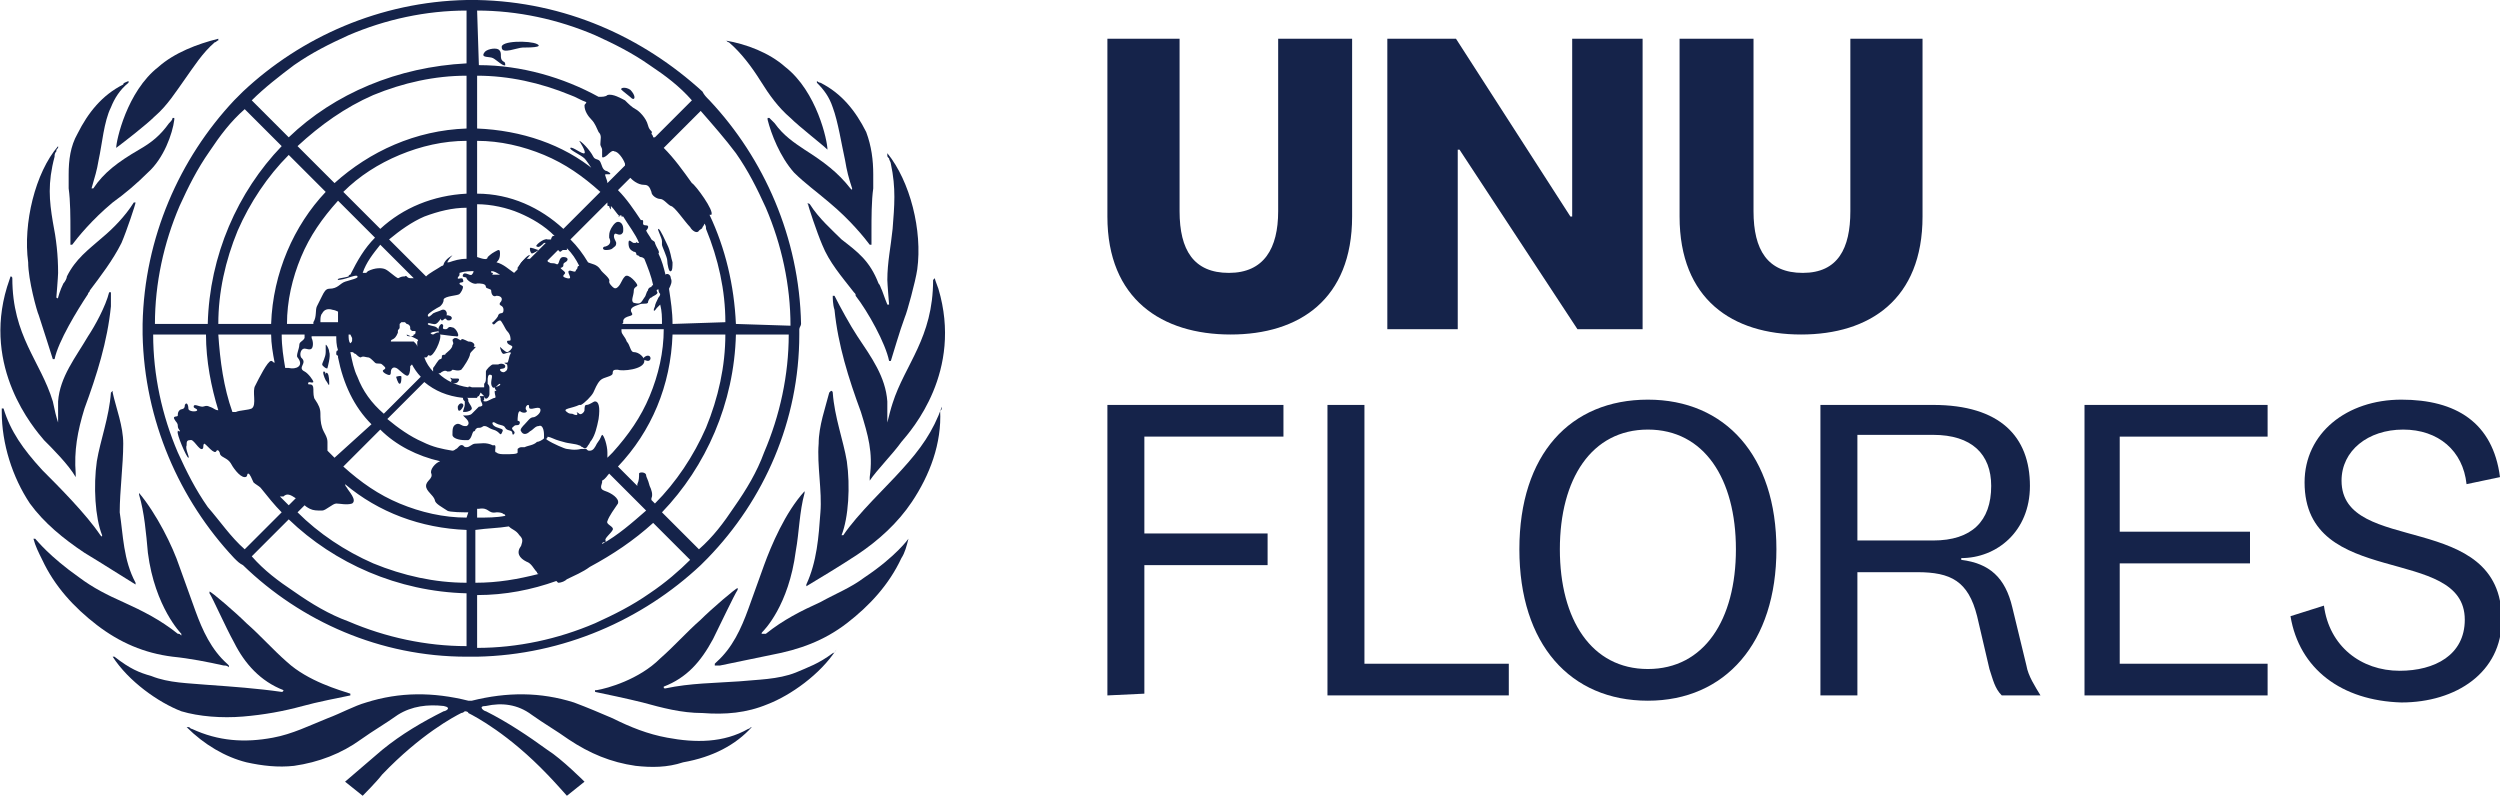
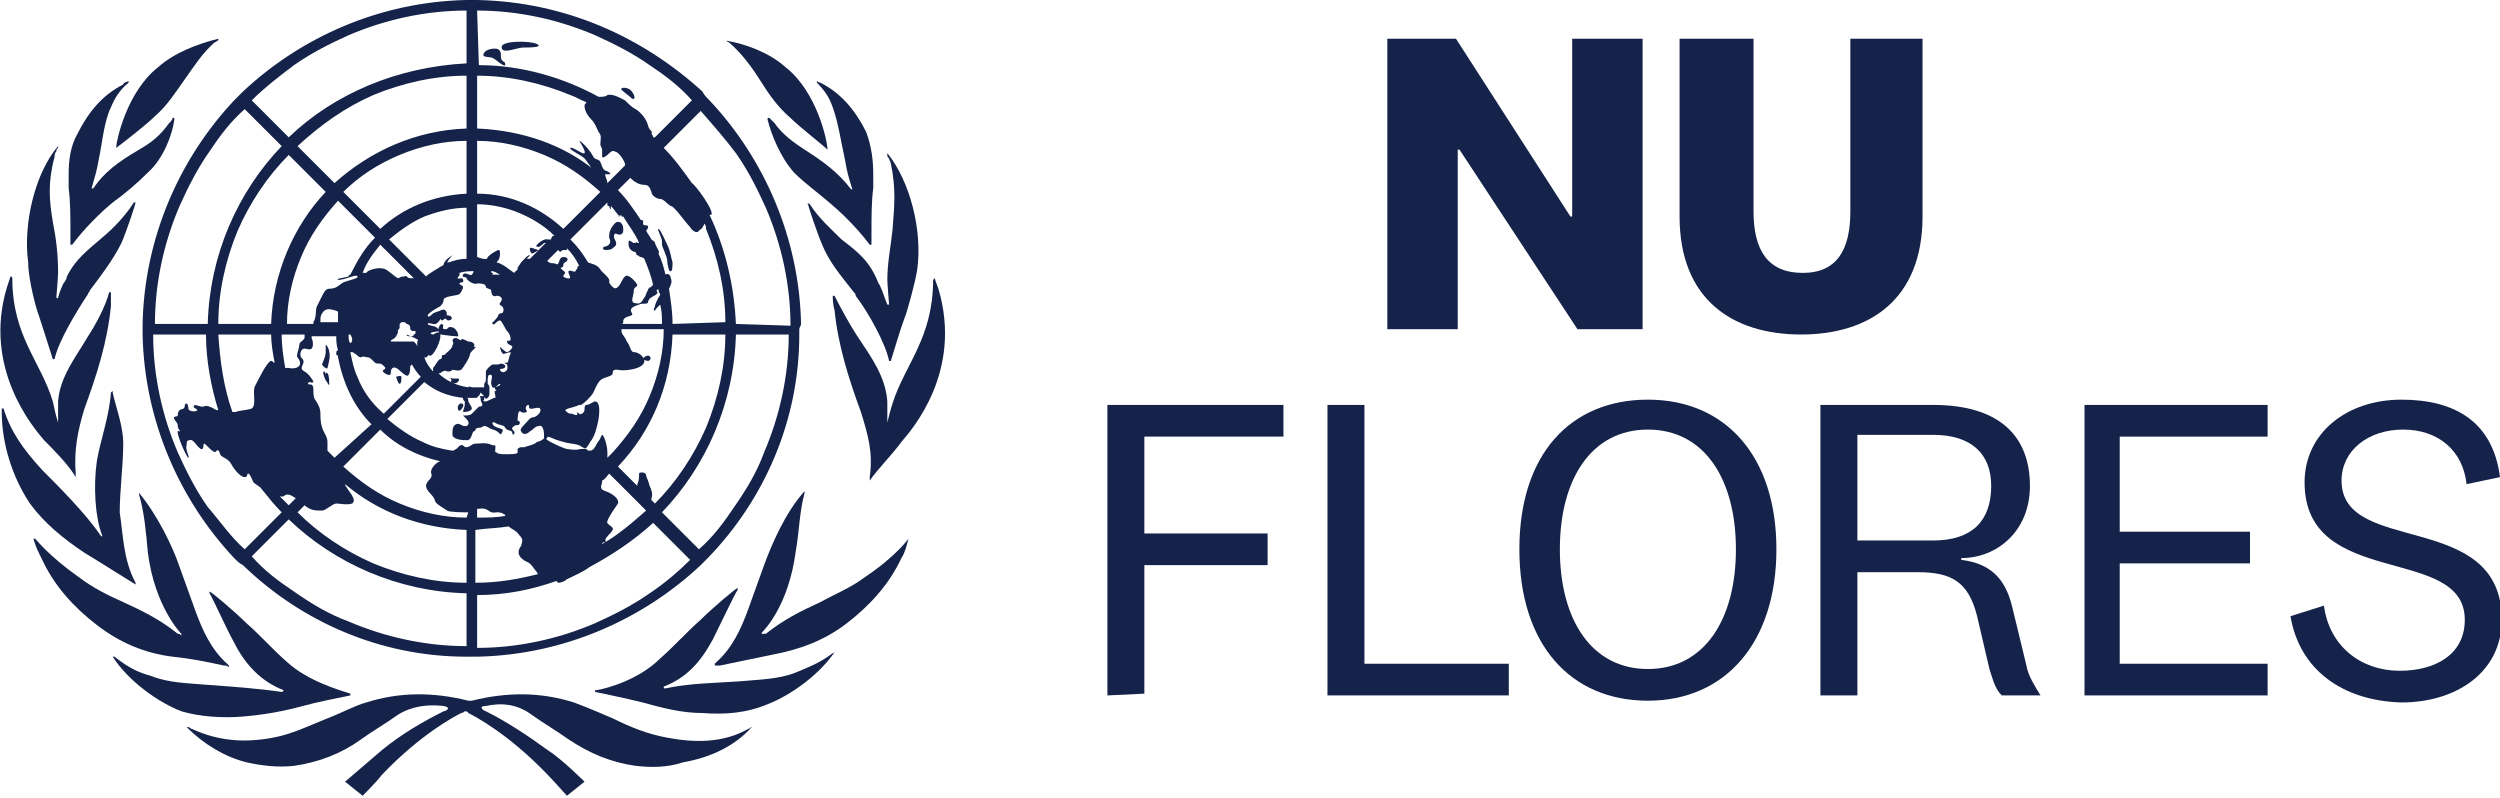
<svg xmlns="http://www.w3.org/2000/svg" version="1.1" id="a" x="0px" y="0px" viewBox="0 0 142 45.3" style="enable-background:new 0 0 142 45.3;" xml:space="preserve">
  <style type="text/css">
	.st0{fill:#15234A;}
</style>
  <g>
    <path class="st0" d="M13.8,40.7c1.2-0.1,2.3-0.3,3.4-0.6c0.7-0.2,2.2-0.5,2.7-0.6h0v0c0,0,0,0,0-0.1c0,0,0,0,0,0   c-0.6-0.2-2.4-0.7-3.6-1.8c-0.8-0.7-1.5-1.5-2.3-2.2c-0.6-0.6-2-1.8-2.1-1.8c0,0,0,0.1,0,0.1c0.2,0.3,0.9,1.9,1.4,2.8   c0.6,1.2,1.5,2.2,2.8,2.7c0,0,0,0,0,0c0,0,0,0.1-0.1,0.1h0c-1.4-0.2-2.8-0.3-4.2-0.4c-1.1-0.1-2.2-0.1-3.2-0.5   c-0.7-0.2-1.2-0.4-2.1-1.1c0,0,0,0-0.1,0l0,0c0.9,1.4,2.6,2.6,3.9,3.1C11.3,40.7,12.6,40.8,13.8,40.7L13.8,40.7z" />
    <path class="st0" d="M12.7,37.8c0.1,0,0.2,0,0.3,0.1l0,0l0-0.1c0,0-0.1-0.1-0.1-0.1c-0.9-0.8-1.4-1.9-1.8-3   c-0.3-0.8-0.6-1.7-0.9-2.5c-0.4-1.2-1.3-3-2.3-4.2h0c0,0,0,0,0,0.1c0.3,1,0.4,2.2,0.5,3.3c0.4,3.1,1.9,4.6,1.9,4.6c0,0,0,0.1,0,0.1   c-0.1-0.1-0.1-0.1-0.2-0.1c-1-0.8-2-1.3-3.1-1.8c-0.9-0.4-1.7-0.8-2.5-1.4c-1.7-1.2-2.4-2.1-2.5-2.2c0,0-0.1,0-0.1,0   c0.1,0.4,0.3,0.8,0.5,1.2c0.7,1.5,1.8,2.7,3.1,3.7s2.7,1.6,4.3,1.8C10.8,37.4,11.8,37.6,12.7,37.8L12.7,37.8z" />
    <path class="st0" d="M4.8,31.4c1,0.6,2.4,1.5,2.9,1.8l0,0c0,0,0-0.1,0-0.1v0c-0.7-1.3-0.7-2.7-0.9-4C6.8,27.9,7,26.4,7,25.2   c0-1-0.4-2-0.6-2.9c0-0.1,0-0.1,0-0.1c0,0,0,0-0.1,0.1c0,0,0,0,0,0c-0.1,1.4-0.6,2.7-0.8,3.9c-0.2,1.4-0.1,3.2,0.3,4.2   c0,0.1,0,0.1-0.1,0c-0.8-1.2-2.4-2.8-3.3-3.7c-1.1-1.2-1.8-2.2-2.2-3.5c0,0-0.1,0-0.1,0c0,0,0,0.1,0,0.2c0,1.8,0.6,3.7,1.6,5.2   C2.5,29.7,3.6,30.6,4.8,31.4L4.8,31.4z" />
    <path class="st0" d="M4.3,27.1L4.3,27.1c0,0,0,0,0-0.2c-0.1-1.3,0.1-2.4,0.5-3.7c0.7-1.9,1.3-3.8,1.5-5.8c0-0.3,0-0.7,0-0.8   c0,0-0.1,0-0.1,0C6,17.4,5.4,18.5,5,19.1c-0.7,1.2-1.6,2.3-1.7,3.7c0,0.3,0,0.8,0,1.2c0,0,0,0,0,0c0,0,0,0,0,0   c-0.1-0.3-0.2-0.7-0.3-1.2c-0.7-2.3-2.3-3.7-2.3-7c0,0,0-0.1-0.1-0.1c0,0-0.1,0.3-0.2,0.6c-1.4,4.6,1.5,8,2.1,8.7   C3,25.5,3.9,26.4,4.3,27.1L4.3,27.1z" />
    <path class="st0" d="M2.2,17.9c0.3,0.9,0.7,2.2,0.8,2.5c0,0,0.1,0,0.1,0c0.2-1,1.3-2.8,1.9-3.7c0-0.1,0.1-0.1,0.1-0.2   c0.6-0.8,1.3-1.7,1.8-2.7c0.3-0.7,0.8-2.2,0.8-2.3c0,0-0.1,0-0.1,0c-0.5,0.8-1.2,1.5-1.8,2c-0.8,0.7-1.5,1.2-2,2.2   c0,0.1-0.1,0.3-0.2,0.4c-0.2,0.4-0.3,0.8-0.3,0.8c0,0,0,0.1-0.1,0c0,0,0.1-1.2,0.1-1.4c0-1-0.1-1.9-0.3-2.9   c-0.2-1.2-0.3-2.2,0.1-3.7c0-0.1,0-0.2,0.1-0.3c0-0.1,0-0.1,0.1-0.2c0,0,0-0.1,0-0.1c-1.3,1.5-2,4.4-1.7,6.6   C1.6,15.9,2.1,17.7,2.2,17.9z" />
    <path class="st0" d="M4,13.1c0,0.3,0,0.8,0,0.8c0,0,0,0,0.1,0c0.3-0.4,1.1-1.4,2.3-2.4c0.7-0.5,1.4-1.1,2-1.7   c0.9-0.8,1.4-2.2,1.5-3c0-0.1,0-0.1,0-0.1c0,0-0.1,0-0.1,0C9.8,6.8,9.7,6.9,9.6,7c-0.5,0.7-1,1.1-1.7,1.5c-1.2,0.7-2,1.3-2.6,2.2   l0,0c0,0-0.1,0-0.1,0c0.2-0.7,0.3-1,0.4-1.6c0.2-0.9,0.3-2.2,0.7-3c0.2-0.5,0.5-1,1-1.4c0,0,0,0,0,0c0,0,0-0.1,0-0.1   C7.1,4.7,7,4.7,7,4.8c-1.2,0.6-2,1.6-2.6,2.8C4,8.3,3.9,9.1,3.9,9.9c0,0.3,0,0.5,0,0.8C4,11.4,4,12.4,4,13.1L4,13.1z" />
    <path class="st0" d="M6.6,8.4C6.6,8.4,6.6,8.4,6.6,8.4C6.6,8.4,6.6,8.4,6.6,8.4c0.4-0.3,1.7-1.3,2.2-1.8c0.7-0.6,1.2-1.4,1.7-2.1   C11,3.8,11.5,3,12.2,2.4c0.1,0,0.1-0.1,0.2-0.1c0,0,0-0.1,0-0.1C11.2,2.5,9.9,3,9,3.8C7.2,5.2,6.6,8,6.6,8.4L6.6,8.4L6.6,8.4z" />
    <path class="st0" d="M47.3,37.1c-0.8,0.6-1.4,0.8-2.1,1.1c-1,0.4-2.2,0.4-3.2,0.5c-1.4,0.1-2.8,0.1-4.2,0.4h0c-0.1,0-0.1,0-0.1-0.1   c0,0,0,0,0,0c1.3-0.5,2.1-1.4,2.8-2.7c0.4-0.8,1.2-2.5,1.4-2.8c0,0,0-0.1,0-0.1c-0.1,0-1.5,1.2-2.1,1.8c-0.8,0.7-1.5,1.5-2.3,2.2   c-1.2,1.2-3,1.7-3.6,1.8c0,0,0,0-0.1,0c0,0,0,0.1,0,0.1l0,0h0c0.5,0.1,1.9,0.4,2.7,0.6c1.1,0.3,2.2,0.6,3.4,0.6   c1.3,0.1,2.5,0,3.7-0.5c1.3-0.5,3-1.7,3.9-3.1l0,0C47.4,37.1,47.3,37.1,47.3,37.1L47.3,37.1z" />
    <path class="st0" d="M51.6,30.6c0,0-0.7,1-2.5,2.2c-0.8,0.6-1.6,0.9-2.5,1.4c-1.1,0.5-2.1,1-3.1,1.8C43.4,36,43.4,36,43.3,36   c0,0-0.1,0,0-0.1c0.1-0.1,1.5-1.5,1.9-4.6c0.2-1.1,0.2-2.2,0.5-3.3c0,0,0-0.1,0-0.1h0c-1.1,1.2-1.9,3.1-2.3,4.2   c-0.3,0.8-0.6,1.7-0.9,2.5c-0.4,1.1-0.9,2.2-1.8,3c0,0-0.1,0.1-0.1,0.1s0,0,0,0.1l0,0c0.1,0,0.2,0,0.3,0c1-0.2,1.9-0.4,2.9-0.6   c1.6-0.3,3-0.8,4.3-1.8c1.3-1,2.4-2.2,3.1-3.7C51.4,31.4,51.5,31,51.6,30.6C51.6,30.6,51.6,30.6,51.6,30.6L51.6,30.6z" />
-     <path class="st0" d="M53.5,23.1C53.5,23.1,53.5,23.1,53.5,23.1c-0.5,1.4-1.2,2.4-2.3,3.6c-0.8,0.9-2.5,2.5-3.3,3.7c0,0-0.1,0-0.1,0   c0.4-1,0.5-2.8,0.3-4.2c-0.2-1.2-0.7-2.5-0.8-3.9c0,0,0,0,0,0c0,0,0-0.1-0.1-0.1c0,0,0,0-0.1,0.1c-0.2,0.8-0.6,1.9-0.6,2.9   c-0.1,1.2,0.2,2.7,0.1,3.9c-0.1,1.4-0.2,2.8-0.8,4.1v0l0,0.1l0,0c0.5-0.3,2-1.2,2.9-1.8c1.2-0.8,2.3-1.8,3.1-3   c1-1.5,1.7-3.3,1.6-5.2C53.5,23.3,53.5,23.2,53.5,23.1L53.5,23.1z" />
    <path class="st0" d="M50.4,24C50.4,24,50.3,24,50.4,24C50.3,24,50.3,24,50.4,24c0-0.4,0-0.8,0-1.2c-0.1-1.4-0.9-2.5-1.7-3.7   c-0.4-0.6-1-1.7-1.3-2.3c0,0-0.1,0-0.1,0c0,0.1,0,0.5,0.1,0.8c0.2,2,0.8,3.9,1.5,5.8c0.4,1.3,0.7,2.3,0.5,3.7c0,0.1,0,0.1,0,0.2   l0,0c0.4-0.6,1.3-1.5,1.8-2.2c0.6-0.7,3.5-4,2.1-8.7c-0.1-0.3-0.2-0.5-0.2-0.6c0,0-0.1,0.1-0.1,0.1c0,3.3-1.6,4.8-2.3,7   C50.6,23.2,50.5,23.6,50.4,24L50.4,24z" />
    <path class="st0" d="M47.8,13.6c-0.5-0.5-1.3-1.2-1.8-2c-0.1-0.1-0.2,0-0.1,0c0,0.1,0.5,1.6,0.8,2.3c0.4,1,1.1,1.8,1.8,2.7   c0.1,0.1,0.1,0.1,0.1,0.2c0.7,0.9,1.7,2.7,1.9,3.7c0,0,0.1,0,0.1,0c0.1-0.3,0.5-1.7,0.8-2.5c0.1-0.2,0.6-2,0.7-2.7   c0.3-2.2-0.4-5-1.7-6.6c0,0,0,0.1,0,0.1c0,0.1,0,0.1,0.1,0.2c0,0.1,0.1,0.2,0.1,0.3c0.3,1.4,0.2,2.4,0.1,3.7   c-0.1,1-0.3,1.9-0.3,2.9c0,0.2,0.1,1.4,0.1,1.4c0,0-0.1,0-0.1,0c0,0-0.2-0.5-0.3-0.8c-0.1-0.2-0.1-0.3-0.2-0.4   C49.4,14.8,48.7,14.3,47.8,13.6z" />
    <path class="st0" d="M46.4,4.7c0.4,0.4,0.7,0.8,0.9,1.4c0.3,0.8,0.5,2.1,0.7,3c0.1,0.6,0.2,1,0.4,1.6c0,0.1,0,0.1-0.1,0l0,0   c-0.7-0.9-1.5-1.5-2.6-2.2C45.1,8.1,44.5,7.7,44,7c-0.1-0.1-0.2-0.2-0.3-0.3c0,0-0.1,0-0.1,0c0,0,0,0.1,0,0.1   c0.2,0.8,0.7,2.1,1.5,3c0.6,0.6,1.3,1.1,2,1.7c1.2,1,2,2,2.3,2.4c0,0,0.1,0,0.1,0c0,0,0-0.5,0-0.8c0-0.7,0-1.7,0.1-2.4   c0-0.3,0-0.5,0-0.8c0-0.8-0.1-1.6-0.4-2.4c-0.6-1.2-1.4-2.2-2.6-2.8c-0.1,0-0.2-0.1-0.2-0.1C46.4,4.6,46.4,4.6,46.4,4.7   C46.4,4.7,46.4,4.7,46.4,4.7L46.4,4.7z" />
    <path class="st0" d="M41.2,2.3c0.1,0,0.1,0.1,0.2,0.1c0.7,0.6,1.3,1.4,1.8,2.2c0.5,0.8,1,1.5,1.7,2.1c0.5,0.5,1.8,1.5,2.1,1.8   c0,0,0,0,0,0c0,0,0,0,0,0v0C47,8,46.4,5.2,44.6,3.8C43.7,3,42.4,2.5,41.2,2.3C41.2,2.2,41.2,2.3,41.2,2.3L41.2,2.3z" />
    <path class="st0" d="M42.7,41.3c-0.1,0-0.1,0.1-0.2,0.1c-1.4,0.8-3,0.8-4.6,0.5c-1.1-0.2-2.1-0.6-3.1-1.1c-0.7-0.3-1.4-0.6-2.2-0.9   c-1.9-0.6-3.8-0.6-5.8-0.1c0,0-0.1,0-0.1,0c0,0-0.1,0-0.1,0c-2-0.5-3.9-0.5-5.8,0.1c-0.7,0.2-1.4,0.6-2.2,0.9c-1,0.4-2,0.9-3.1,1.1   c-1.6,0.3-3.1,0.2-4.6-0.5c-0.1,0-0.1-0.1-0.2-0.1c0,0-0.1,0-0.1,0c1,1,2.2,1.7,3.4,2c0.9,0.2,1.8,0.3,2.7,0.2   c1.4-0.2,2.7-0.7,3.8-1.5c0.7-0.5,1.4-0.9,2.1-1.4c0.8-0.5,1.7-0.6,2.6-0.5c0.5,0.1,0.1,0.3,0,0.3c-1.2,0.6-2.4,1.3-3.5,2.2   c-0.7,0.6-2.1,1.8-2.1,1.8l1,0.8c0,0,0.8-0.8,1.1-1.2c2.2-2.3,4.1-3.3,4.5-3.5c0.1,0,0.2-0.1,0.2-0.1s0.2,0,0.2,0.1   c0.4,0.2,2.3,1.2,4.5,3.5c0.3,0.3,1.1,1.2,1.1,1.2l1-0.8c0,0-1.3-1.3-2.1-1.8c-1.1-0.8-2.3-1.6-3.5-2.2c-0.1,0-0.5-0.3,0-0.3   c0.9-0.2,1.8-0.1,2.6,0.5c0.7,0.5,1.4,0.9,2.1,1.4c1.2,0.8,2.4,1.3,3.8,1.5c0.9,0.1,1.8,0.1,2.7-0.2C40.5,43,41.8,42.3,42.7,41.3   C42.8,41.3,42.7,41.3,42.7,41.3L42.7,41.3z" />
    <path class="st0" d="M26.3,23.1c0.1-0.2-0.2-0.3-0.3,0C26,23.5,26.2,23.3,26.3,23.1z" />
    <path class="st0" d="M18.7,21.8c0-0.1,0-0.5-0.1-0.6s-0.1,0.1-0.1,0.1c0,0,0-0.2-0.1-0.2s0,0.3,0.1,0.5   C18.6,21.7,18.7,22,18.7,21.8L18.7,21.8z" />
    <path class="st0" d="M18.6,20.9c0,0,0.2-0.7,0.1-0.9c0-0.2-0.2-0.5-0.2-0.4c0,0,0,0.2,0,0.4c0,0.3-0.2,0.6-0.2,0.7   S18.6,21,18.6,20.9z" />
    <path class="st0" d="M22.7,21.8c0.1,0,0.1-0.3,0.1-0.4c0-0.1-0.3,0-0.3,0S22.6,21.8,22.7,21.8z" />
    <path class="st0" d="M25.1,18.2c0.1,0,0.1-0.1,0.2-0.1c0.1,0,0,0.1,0.2,0.1s0.3-0.3-0.2-0.3C25,17.9,25,18.2,25.1,18.2L25.1,18.2z" />
    <path class="st0" d="M25.7,18.6c-0.3-0.1-0.2,0.1-0.4,0.1c-0.3,0,0-0.2-0.2-0.3c-0.1,0-0.2,0.2-0.2,0.3c0,0.1,0,0.3,0.1,0.3   c0.1,0,0.7,0.1,0.9,0.1C26.2,19.2,25.9,18.6,25.7,18.6L25.7,18.6z" />
    <path class="st0" d="M26,21.5c-0.1,0-0.3,0-0.3,0s-0.2-0.1-0.1,0s0,0.2,0,0.2c0.1,0.1,0.3,0.1,0.4,0C26.1,21.6,26.1,21.5,26,21.5   L26,21.5z" />
    <path class="st0" d="M30.2,14.4c0.1,0,0.4-0.2,0.4-0.2c-0.1,0-0.5-0.2-0.5-0.1C30.1,14.2,30.1,14.3,30.2,14.4z" />
    <path class="st0" d="M30.1,14.5c-0.1-0.1-0.7,0.6-0.6,0.7C29.5,15.2,30.1,14.5,30.1,14.5z" />
    <path class="st0" d="M34.6,13.5c0.1,0.2,0.1,0.4-0.2,0.5c-0.2,0-0.2,0.2,0,0.2c0.1,0,0.3,0,0.4-0.1c0.1-0.1,0.2-0.1,0.2-0.3   c0-0.1-0.2-0.3-0.1-0.5c0.1-0.1,0.2,0.1,0.4,0c0.1-0.1,0.1-0.1,0.1-0.3c0-0.2-0.1-0.4-0.3-0.4c-0.2,0-0.4,0.4-0.4,0.4   C34.6,13.2,34.6,13.3,34.6,13.5L34.6,13.5z" />
    <path class="st0" d="M37.9,13.9c-0.1-0.2-0.4-0.9-0.5-0.9c-0.1,0,0.2,0.5,0.2,0.7c0,0.1,0,0.1,0,0.2c0,0.1,0.3,0.7,0.3,0.9   c0,0.2,0.1,0.7,0.2,0.6c0.1,0,0.1-0.3,0.1-0.5C38.1,14.6,38.1,14.3,37.9,13.9z" />
    <path class="st0" d="M36.8,20.5c0.2,0,0.2-0.3,0-0.3c-0.2,0-0.4,0.3-0.3,0.3C36.6,20.4,36.7,20.5,36.8,20.5z" />
    <path class="st0" d="M28.6,3.5c-0.3-0.2,0-0.5-0.3-0.7c-0.2-0.1-0.7,0-0.8,0.2c-0.2,0.3,0.3,0.2,0.5,0.3c0.2,0.1,0.6,0.5,0.7,0.4   C28.7,3.5,28.6,3.5,28.6,3.5z" />
    <path class="st0" d="M30.5,2.5c-0.4-0.2-2.1-0.2-2,0.2c0,0.4,0.9,0,1.2,0S30.9,2.7,30.5,2.5L30.5,2.5z" />
    <path class="st0" d="M35.9,5.6c0.2,0.1,0.2-0.2-0.1-0.5c-0.3-0.2-0.6-0.1-0.5,0C35.4,5.2,35.8,5.5,35.9,5.6z" />
    <path class="st0" d="M45.5,18.4c-0.1-4.9-2.1-9.4-5.2-12.7c-0.2-0.2-0.3-0.3-0.4-0.5C36.5,2.1,32.1,0.1,27.1,0c-0.1,0-0.2,0-0.3,0   s-0.2,0-0.3,0c-4.9,0.1-9.4,2.1-12.7,5.2c-0.2,0.2-0.3,0.3-0.5,0.5C10.2,9,8.2,13.5,8.1,18.4c0,0.1,0,0.2,0,0.3s0,0.2,0,0.3   c0.1,4.9,2.1,9.4,5.2,12.7c0.2,0.2,0.3,0.3,0.5,0.4c3.3,3.2,7.8,5.2,12.7,5.2c0.1,0,0.2,0,0.3,0s0.2,0,0.3,0   c4.9-0.1,9.4-2.1,12.7-5.2c0.2-0.2,0.3-0.3,0.4-0.4c3.2-3.3,5.2-7.8,5.2-12.7c0-0.1,0-0.2,0-0.3S45.5,18.5,45.5,18.4z M27.1,0.6   c2.3,0,4.6,0.5,6.7,1.4c1.1,0.5,2.1,1,3.1,1.7c0.9,0.6,1.7,1.2,2.4,2l-2.1,2.1c0,0,0,0-0.1,0C37.1,7.7,37,7.6,37,7.6   c0.1-0.2-0.1-0.1-0.2-0.5c-0.1-0.4-0.5-0.8-0.7-0.9c-0.2-0.1-0.4-0.3-0.6-0.5c-0.2-0.1-0.7-0.4-1-0.3c-0.1,0.1-0.3,0.1-0.5,0.1l0,0   c-2-1.1-4.4-1.8-6.8-1.8L27.1,0.6L27.1,0.6z M36.9,27.6c-0.1-0.4-0.2-0.5-0.2-0.6c0-0.2-0.4-0.2-0.4-0.1c0,0.2,0,0.4-0.1,0.6   c0,0,0,0.1,0,0.1c0,0,0,0,0,0l-1.1-1.1c1.9-2,3-4.6,3.1-7.5h3c0,1.8-0.4,3.6-1.1,5.3c-0.7,1.6-1.7,3.1-2.9,4.3L37,28.4   c0,0,0,0,0-0.1C37.1,28.1,37,27.8,36.9,27.6L36.9,27.6z M34.4,30.7c-0.1-0.1,0.3-0.4,0.4-0.6c0.1-0.2-0.4-0.3-0.3-0.5   c0.1-0.3,0.4-0.7,0.6-1c0.1-0.3-0.4-0.6-0.7-0.7c-0.3-0.1-0.3-0.2-0.2-0.5c0,0,0,0,0-0.1c0.2-0.1,0.3-0.3,0.4-0.4l2.1,2.1   c-0.8,0.7-1.6,1.4-2.5,1.9c0-0.1,0.1-0.1,0.1-0.1C34.4,30.8,34.4,30.8,34.4,30.7L34.4,30.7z M35.3,12.3c0,0,0.1,0,0.1,0   c0.3,0.5,0.7,1,0.9,1.5c0,0-0.1,0-0.1,0c0,0,0-0.1-0.1,0c0,0,0,0-0.1,0c-0.1,0-0.3-0.3-0.3,0c0,0.3,0.1,0.4,0.3,0.5   c0.2,0,0.1,0.2,0.2,0.2c0.1,0,0.1,0.1,0.2,0.1c0.1,0,0.2,0.1,0.2,0.1c0.2,0.5,0.4,1,0.5,1.5c-0.1,0-0.1,0.1-0.1,0.1   c0,0,0.1-0.1,0,0c-0.1,0-0.2,0.1-0.2,0.2c-0.1,0.1-0.1,0.3-0.2,0.4c-0.2,0.3-0.2,0.4-0.6,0.3c-0.2-0.1,0-0.4,0-0.7   c0-0.2,0.2-0.2,0.2-0.3s-0.5-0.7-0.7-0.5c-0.2,0.2-0.2,0.4-0.4,0.6c-0.1,0.1-0.2,0.1-0.3,0c-0.1-0.1-0.2-0.2-0.2-0.3   c0.1-0.2-0.4-0.5-0.5-0.7c-0.2-0.3-0.5-0.3-0.7-0.4c0,0,0,0,0,0c-0.3-0.5-0.6-0.9-1-1.3l2.1-2.1c0,0,0,0,0,0.1c0,0.1,0,0.1,0.1,0.1   c0,0.1,0.1,0.2,0.1,0.2c0,0,0-0.1,0-0.2c0.2,0.2,0.3,0.4,0.5,0.6c0,0-0.1,0-0.1,0C35.3,12.2,35.3,12.2,35.3,12.3L35.3,12.3z    M37.3,17.5C37.3,17.5,37.3,17.4,37.3,17.5c0.1-0.1,0.1-0.1,0.2-0.2l0,0c0.1,0.4,0.1,0.7,0.1,1.1h-2.3c0,0,0.1,0,0.1-0.1   c0,0,0,0,0-0.1c0.1-0.3,0.6-0.2,0.5-0.4c-0.2-0.3,0.1-0.4,0.4-0.5c0.2-0.1,0.4,0,0.5-0.1c0-0.1,0.1-0.3,0.2-0.3   c0.1-0.1,0.2-0.1,0.3-0.2c0.1-0.1,0-0.1,0-0.2s0.1,0,0.1-0.1l0,0c0,0.1,0,0.2,0.1,0.3c0,0.1-0.1,0.2-0.1,0.2   c-0.1,0.2-0.2,0.4-0.2,0.5C37.1,17.6,37.1,17.8,37.3,17.5L37.3,17.5z M32.9,15.1c0,0-0.1,0-0.1,0.1s-0.1,0.1-0.1,0.2   c-0.1,0.1-0.3-0.1-0.4,0c-0.1,0.1,0.3,0.5-0.1,0.4c-0.4-0.1-0.1-0.2-0.1-0.3c0-0.1-0.4-0.3-0.2-0.3c0.2-0.1,0-0.2,0.2-0.3   c0.2-0.1,0.2-0.3-0.1-0.3c-0.3,0-0.2,0.5-0.4,0.4c-0.2-0.1-0.3,0-0.4-0.1c0,0-0.1,0-0.1-0.1l0.6-0.6c0,0,0,0,0,0   c0,0,0.1,0.1,0.1,0.1c0.1,0,0.1-0.1,0.2-0.1c0.1,0,0.1,0,0.2,0c0,0,0-0.1,0-0.1C32.5,14.4,32.7,14.7,32.9,15.1L32.9,15.1z    M31.4,24.9c0.2,0.1,0.6,0.2,0.6,0.2c0.3,0.1,0.7,0.1,0.9,0.2c0.1,0,0.1,0.1,0.2,0.1c0.1,0.1,0.2,0.1,0.3-0.1   c0.1-0.1,0.1-0.2,0.2-0.3c0.2-0.3,0.3-0.7,0.4-1.2c0.1-0.7,0-1-0.2-1c-0.1,0-0.3,0.2-0.5,0.2c-0.1,0-0.1,0.2-0.1,0.3   c0,0.1-0.2,0.3-0.3,0.2c-0.1-0.1-0.2-0.1-0.1,0c0,0.1-0.1,0.1-0.3,0c-0.1,0-0.2,0-0.3-0.1c-0.3-0.2,0.3-0.2,0.7-0.4c0,0,0,0,0.1,0   c0.2-0.1,0.6-0.5,0.7-0.7c0.1-0.2,0.2-0.5,0.4-0.7c0.2-0.2,0.7-0.2,0.7-0.4c0-0.2,0.1-0.2,0.3-0.2c0.2,0.1,1.5,0,1.5-0.5   c0-0.2-0.3-0.5-0.6-0.5c-0.2,0-0.2-0.4-0.4-0.6c-0.1-0.3-0.3-0.4-0.3-0.6c0,0,0-0.1,0-0.1h2.4c0,1.3-0.3,2.6-0.8,3.8   c-0.5,1.2-1.2,2.2-2.1,3.2L34.5,26c0,0,0,0,0-0.1c0-0.1,0-0.2,0-0.2c0-0.4-0.2-1-0.3-1c-0.1,0.1,0,0.1-0.3,0.5l0,0   c-0.1,0.2-0.2,0.4-0.4,0.4c-0.1,0-0.1,0-0.2-0.1c-0.1,0-0.2,0-0.3,0c-0.4,0.1-0.7,0-0.8,0c-0.1,0-0.8-0.3-1.1-0.5   c-0.1-0.1-0.2-0.1-0.2-0.1c0,0,0.2,0.1,0.2-0.1C31,24.8,31.2,24.8,31.4,24.9L31.4,24.9z M38.2,18.4c0-0.7-0.1-1.3-0.2-2l0,0   c0.1-0.2,0.2-0.4,0.1-0.6c0-0.2-0.2-0.3-0.3-0.2c0,0,0,0,0,0c-0.1-0.4-0.2-0.8-0.4-1.2c0,0,0,0,0,0c0.1-0.1-0.1-0.3-0.2-0.6   c0-0.1-0.1-0.1-0.2-0.2l0,0c-0.1-0.2-0.2-0.3-0.3-0.5c0.1-0.1,0.2-0.3,0-0.3c-0.3,0-0.1-0.2-0.2-0.3c0,0-0.1,0-0.1,0   c-0.4-0.6-0.8-1.2-1.3-1.7l0.7-0.7c0.1,0.1,0.4,0.4,0.8,0.4c0.2,0,0.3,0.1,0.4,0.4c0,0.2,0.3,0.4,0.5,0.4c0.2,0,0.4,0.3,0.6,0.4   c0.2,0,0.8,0.9,1.1,1.2c0.1,0.2,0.4,0.4,0.5,0.2c0.1-0.1,0.2-0.1,0.2-0.2c0,0,0.1-0.1,0.1-0.2c0.1,0.1,0.1,0.2,0.1,0.3   c0.7,1.7,1.1,3.5,1.1,5.3L38.2,18.4L38.2,18.4z M27.1,4.3c1.8,0,3.6,0.4,5.3,1.1c0.3,0.1,0.6,0.3,0.9,0.4c0,0.1-0.1,0.1-0.1,0.2   c0,0.3,0.2,0.6,0.4,0.8C33.8,7,33.9,7.3,34,7.5c0.2,0.2,0.1,0.4,0.1,0.7c0,0.1,0.1,0.2,0.1,0.3c0,0.1,0,0.3,0,0.4   c0,0.1,0.2,0,0.3-0.1s0.3-0.3,0.4-0.2c0.2,0,0.5,0.4,0.6,0.7c0,0,0,0.1,0,0.1l-1,1c0-0.2-0.2-0.5-0.1-0.5s0.1,0,0.2,0   c0.2,0-0.1-0.2-0.2-0.2c-0.2-0.1-0.2-0.3-0.3-0.5C34,9,33.8,9.1,33.7,8.9c-0.2-0.4-0.7-0.9-0.8-0.9c0,0,0.4,0.6,0.3,0.7   c-0.1,0.1-0.7-0.4-0.8-0.3C32.3,8.5,33,8.8,33.2,9c0.1,0.1,0.3,0.4,0.5,0.7c0.1,0.1,0.1,0,0.1,0c0,0,0,0,0,0   c-1.8-1.5-4.2-2.3-6.7-2.4L27.1,4.3L27.1,4.3z M27.1,8c1.3,0,2.6,0.3,3.8,0.8c1.2,0.5,2.2,1.2,3.2,2.1L32,13c-1.3-1.2-3-2-4.9-2V8z    M27.1,14.6v-3c0.8,0,1.7,0.2,2.4,0.5c0.7,0.3,1.4,0.7,2,1.3c0,0,0,0-0.1,0c0,0-0.1,0.1-0.1,0.2c-0.1,0-0.2,0-0.2,0   c-0.2-0.1-0.8,0.4-0.6,0.4c0.1,0.1,0.3-0.1,0.4-0.2c0,0,0.1,0,0.1,0l-0.9,0.9c0,0-0.1,0-0.2,0c-0.3,0.1-0.4,0.4-0.5,0.5   c0,0.1,0,0.1,0,0.1l-0.2,0.2l0,0c-0.3-0.2-0.6-0.5-1-0.6l0,0c0.1-0.1,0.2-0.2,0.2-0.5c0-0.3-0.1-0.2-0.3-0.1   c-0.2,0.1-0.4,0.3-0.4,0.3c0,0,0,0,0,0C27.7,14.8,27.4,14.7,27.1,14.6L27.1,14.6L27.1,14.6z M27.9,15.4L27.9,15.4   c0.2,0,0.3,0.1,0.5,0.2c-0.1,0-0.2,0-0.2,0c0,0,0,0-0.1,0c0,0,0,0-0.1,0s0,0,0-0.1C27.9,15.5,27.9,15.5,27.9,15.4   C27.9,15.5,27.9,15.5,27.9,15.4L27.9,15.4z M27.8,15.4L27.8,15.4z M26.9,15.4c0,0,0,0.1-0.1,0.2c-0.1,0.1-0.4-0.2-0.5,0   s0.2,0.1,0.2,0.2c0,0.1,0.4,0.4,0.6,0.3c0.2,0,0.5,0,0.5,0.2c0,0.1,0.3,0.1,0.3,0.2c0,0.2,0.1,0.4,0.3,0.3c0.3,0,0.4,0.2,0.2,0.4   c-0.1,0.2,0.2,0.1,0.2,0.4c0,0.3-0.2,0.1-0.3,0.3c0,0.1-0.2,0.3-0.3,0.4c-0.1,0,0,0.2,0.1,0.1s0.2-0.2,0.3-0.2   c0.1,0,0.3,0.5,0.4,0.6C29,19,29,19.2,29,19.3c0,0.1-0.2,0-0.2,0.1c0,0.2,0.3,0.2,0.3,0.3c0,0.1-0.2,0.3-0.3,0.3   c-0.1,0-0.4-0.3-0.4-0.3c0,0.1,0.1,0.4,0.2,0.4s0.5-0.2,0.4,0c-0.1,0.1-0.1,0.5-0.2,0.5c-0.2,0-0.2,0,0,0.1c0,0,0.1,0.3-0.1,0.4   c-0.1,0.1-0.3,0-0.3-0.1c0-0.1,0.3,0,0.3-0.2c0-0.1-0.2-0.2-0.4-0.1c-0.1,0-0.2,0-0.3,0c-0.1,0-0.4,0.3-0.4,0.4c0,0.1,0,0.2,0,0.3   c0,0.2,0,0.3-0.1,0.4c0,0.1,0,0.1,0,0.2c-0.2,0-0.3,0-0.5,0c-0.1,0-0.1,0-0.2,0c0,0,0,0,0,0c0,0-0.2-0.1-0.2,0c0,0,0,0,0,0   c-0.7-0.1-1.3-0.4-1.7-0.8c0,0,0,0,0.1,0c0.1-0.1,0.3-0.2,0.4-0.1c0.2,0,0.2,0,0.3-0.1c0.1,0,0.3,0.1,0.5,0   c0.1-0.1,0.5-0.7,0.5-0.9c0-0.1,0.4-0.4,0.3-0.4c0,0-0.1,0-0.1,0c0,0,0.1-0.1,0-0.2c-0.1-0.1-0.2-0.1-0.3-0.1   c-0.2-0.1-0.4-0.2-0.4-0.1c0,0.1-0.2-0.1-0.3-0.1c-0.1,0-0.1,0-0.2,0.1c0,0.1,0.1,0.2,0,0.3c0,0.2-0.3,0.4-0.4,0.5   c0,0.1-0.1,0-0.2,0.1c0,0.1,0,0.2-0.1,0.2c-0.1,0-0.3,0.4-0.4,0.5c0,0,0,0.1,0,0.1c0,0,0,0.1,0,0.1l0,0c-0.2-0.2-0.4-0.5-0.5-0.8   c0,0,0,0,0,0c0,0,0.1,0,0.1,0c0.1,0,0.1-0.2,0.2-0.1c0.2,0.1,0.7-0.9,0.6-1.2c-0.1-0.2-0.2-0.1-0.4,0c-0.1,0-0.2-0.1-0.1-0.1   c0.1-0.1,0.7,0,0.3-0.3c-0.1-0.1-0.5-0.1-0.5-0.2s0.2,0,0.3,0c0.3,0.1,0.4-0.4,0.6-0.4c0.3,0,0.2-0.5-0.1-0.4   c-0.2,0.1-0.3,0.1-0.5,0.2c-0.1,0.1-0.3,0.3-0.3,0.1c0-0.1,0.5-0.4,0.7-0.5c0.1-0.1,0.2-0.2,0.2-0.4c0.1-0.2,0.8-0.2,0.9-0.3   c0.1-0.1,0.2-0.3,0.2-0.4c0-0.1-0.2-0.1-0.2-0.2c0-0.1,0.3,0,0.2-0.2c0-0.2-0.3,0-0.3-0.1c0-0.1,0.1-0.1,0.1-0.2c0,0,0-0.1,0-0.1   l0,0c0.3-0.1,0.6-0.1,0.9-0.1l0,0C26.8,15.3,26.9,15.4,26.9,15.4L26.9,15.4z M18.6,25.3c0,0,0-0.1,0-0.2c0-0.3-0.2-0.5-0.3-0.8   c-0.1-0.3-0.1-0.6-0.1-0.8c0-0.3-0.1-0.5-0.3-0.8c-0.1-0.1-0.1-0.4-0.1-0.6c0-0.4-0.3-0.2-0.3-0.3c0-0.2,0.2,0,0.3-0.1   c0-0.1-0.3-0.5-0.5-0.6c-0.2-0.1-0.2-0.2-0.1-0.4s0-0.3-0.1-0.4c-0.1-0.2,0-0.5,0.2-0.5c0.1,0,0.3,0.1,0.4,0c0.1-0.1,0.1-0.4,0-0.6   c0,0,0-0.1,0-0.1h0.3c0.1,0,0.3,0,0.3,0c0,0,0,0,0.1,0h0.7c0,0.2,0,0.5,0.1,0.8c0,0,0,0,0,0c-0.1,0-0.1,0.1-0.1,0.2   c0,0.1,0.1,0.1,0.1,0.1c0,0,0,0.1,0,0.1c0.3,1.5,0.9,2.8,1.9,3.8L19,26c-0.1-0.1-0.3-0.3-0.4-0.4l0,0   C18.6,25.5,18.6,25.4,18.6,25.3C18.6,25.3,18.6,25.3,18.6,25.3z M16.9,20.3c0.4,0.5-0.1,0.7-0.5,0.6c-0.1,0-0.1,0-0.2,0   c-0.1-0.6-0.2-1.2-0.2-1.9h1.3c0,0.1,0,0.1,0,0.2c-0.1,0.2-0.3,0.2-0.3,0.4S16.8,20.2,16.9,20.3L16.9,20.3z M14.3,23.2   c-0.2,0.1-0.7,0.1-0.9,0.2c0,0-0.1,0-0.2,0c-0.5-1.4-0.7-2.9-0.8-4.4h3c0,0.5,0.1,1.1,0.2,1.6l0,0c-0.1,0-0.1-0.1-0.2-0.1   c-0.2,0-0.7,1-0.9,1.4C14.3,22.2,14.6,23,14.3,23.2L14.3,23.2z M15.4,18.4h-3c0-1.8,0.4-3.6,1.1-5.3c0.7-1.6,1.7-3.1,2.9-4.3   l2.1,2.1C16.7,12.8,15.5,15.5,15.4,18.4z M19.2,15.9c0,0,0.2,0,0.5-0.1c0.3-0.1,0.6-0.2,0.6-0.1c0.1,0.1-0.4,0.2-0.7,0.3   c0,0,0,0,0,0c-0.3,0.1-0.4,0.4-0.9,0.4c-0.2,0-0.3,0.2-0.4,0.4c-0.1,0.2-0.2,0.4-0.3,0.6c-0.1,0.2,0,0.6-0.2,0.9c0,0,0,0.1,0,0.1   h-1.5c0-1.3,0.3-2.6,0.8-3.8c0.5-1.2,1.2-2.2,2.1-3.2l2.1,2.1c-0.6,0.6-1,1.3-1.4,2.1c0,0-0.1,0-0.1,0.1   C19.5,15.8,19.1,15.8,19.2,15.9L19.2,15.9z M19.9,19.5C19.9,19.5,20,19.6,19.9,19.5C19.9,19.7,19.9,19.6,19.9,19.5   c-0.1-0.1-0.1-0.3-0.1-0.5h0.1c0,0,0,0,0,0c0,0,0.1,0.2,0.1,0.2c0,0,0,0.1,0,0.1C20,19.4,20,19.4,19.9,19.5   C19.9,19.5,19.9,19.5,19.9,19.5L19.9,19.5z M19.2,17.7c0,0.2,0,0.4,0,0.6h-1c0,0,0,0,0,0c0,0,0,0,0-0.1c0-0.1,0-0.3,0.1-0.4   c0.1-0.2,0.3-0.3,0.6-0.2C18.9,17.6,19,17.6,19.2,17.7C19.1,17.7,19.2,17.7,19.2,17.7L19.2,17.7z M21.6,13.9l1.9,1.9c0,0,0,0,0,0   c0,0-0.2,0-0.2,0c-0.2,0-0.2-0.2-0.3-0.1c-0.3,0-0.3,0.1-0.4,0.1c-0.2-0.1-0.5-0.4-0.7-0.5c-0.2-0.1-0.6-0.1-1,0.1   c0,0-0.1,0.1-0.1,0.1c0,0-0.1,0-0.2,0C20.8,14.9,21.2,14.4,21.6,13.9L21.6,13.9z M21.6,13l-2.1-2.1c0.9-0.9,2-1.6,3.2-2.1   c1.2-0.5,2.5-0.8,3.8-0.8v3C24.6,11.1,22.9,11.8,21.6,13z M19,10.4l-2.1-2.1c1.3-1.2,2.7-2.2,4.3-2.9c1.7-0.7,3.5-1.1,5.3-1.1v3   C23.6,7.4,21,8.6,19,10.4z M16.8,28.3l-0.4,0.4c-0.2-0.2-0.3-0.3-0.5-0.5c0.1,0,0.2,0,0.2,0C16.3,28,16.5,28.1,16.8,28.3   C16.7,28.2,16.7,28.2,16.8,28.3L16.8,28.3z M20.3,21.4C20.1,21,20,20.5,19.9,20c0,0,0.1,0,0.1,0c0.1,0,0.1,0.1,0.2,0.1   c0.1,0.1,0.2,0.2,0.3,0.2c0.1-0.1,0.3,0,0.4,0c0.1,0,0.2,0.1,0.4,0.3c0.1,0.1,0.3,0,0.4,0.1c0.1,0.1,0.3,0.2,0.1,0.3   c-0.2,0.1,0.2,0.3,0.3,0.3c0.1,0,0.1-0.1,0.1-0.2c0-0.1,0.1-0.3,0.3-0.2c0.1,0,0.6,0.6,0.7,0.4c0.1-0.1,0.1-0.4,0.1-0.5   c0,0,0.1-0.1,0.1-0.1c0.1,0.2,0.3,0.5,0.5,0.7l0,0l-2.1,2.1C21.1,22.9,20.6,22.2,20.3,21.4L20.3,21.4z M23.7,19.4   C23.7,19.4,23.7,19.5,23.7,19.4L23.7,19.4C23.7,19.5,23.7,19.5,23.7,19.4L23.7,19.4c0,0.1,0,0.1,0,0.2v0l0,0v0.1h0v0   c0-0.1-0.1-0.2-0.1-0.2c0,0-0.1-0.1-0.1-0.1c0,0,0,0-0.1,0c0,0-0.1,0-0.2,0c0,0-0.1,0-0.1,0l0,0c0,0-0.1,0-0.1,0c0,0,0,0-0.1,0h0   c0,0,0,0,0,0h0c0,0,0,0,0,0h0c0,0,0,0-0.1,0c0,0-0.1,0-0.2,0c0,0-0.1,0-0.1,0s-0.1,0-0.1,0c-0.1,0-0.2,0-0.2,0c0-0.2,0.2,0,0.4-0.5   c0,0,0-0.1,0-0.1c0-0.1,0.1-0.1,0.1-0.2l0,0l0,0l0,0c0,0,0,0,0-0.1l0,0c0,0,0,0,0-0.1l0,0c0,0,0,0,0.1-0.1c0.1,0,0.1,0,0.2,0l0,0   c0,0,0,0,0,0h0l0,0h0c0,0,0,0,0,0h0l0,0l0,0h0v0c0,0,0,0,0,0l0,0c0,0,0,0,0,0c0,0,0,0,0,0c0,0,0.1,0.1,0.1,0.1   c0.1,0,0.2,0.1,0.2,0.2c0,0,0,0,0,0.1c0,0,0,0,0,0c0,0,0.1,0.1,0.1,0.1c0,0,0,0,0,0c0,0,0.1,0,0.1,0c0,0,0,0,0,0c0.1,0,0.1,0,0.1,0   c0,0,0,0,0,0c0,0,0,0.1,0,0.1c0,0,0,0.1-0.1,0.1c0,0.1-0.1,0.1-0.2,0.1c-0.1,0-0.2,0-0.2-0.1C23.8,19.3,23.8,19.3,23.7,19.4   C23.8,19.4,23.8,19.4,23.7,19.4L23.7,19.4C23.8,19.4,23.8,19.4,23.7,19.4L23.7,19.4L23.7,19.4z M26.5,14.7c-0.4,0-0.7,0.1-1,0.2   c0,0-0.1,0-0.1,0c0.1-0.2,0.3-0.4,0.3-0.4c0,0-0.4,0.2-0.5,0.5c0,0,0,0.1-0.1,0.1c-0.3,0.2-0.7,0.4-0.9,0.6l0,0l-2.1-2.1   c0.6-0.5,1.3-1,2-1.3c0.8-0.3,1.6-0.5,2.4-0.5L26.5,14.7L26.5,14.7L26.5,14.7z M16.7,3.7c1-0.7,2-1.2,3.1-1.7   c2.1-0.9,4.4-1.4,6.7-1.4v3C22.6,3.8,19,5.3,16.4,7.8l-2.1-2.1C15,5,15.9,4.3,16.7,3.7z M10.2,11.7c0.5-1.1,1-2.1,1.7-3.1   c0.6-0.9,1.2-1.7,2-2.4L16,8.3c-2.5,2.6-4.1,6.2-4.2,10.1h-3C8.8,16.1,9.3,13.8,10.2,11.7z M11.8,28.8c-0.7-1-1.2-2-1.7-3.1   c-0.9-2.1-1.4-4.4-1.4-6.7h3c0,1.5,0.3,3,0.7,4.3l0,0c-0.2,0-0.2-0.1-0.5-0.2c-0.2-0.1-0.3,0-0.4,0c-0.2,0-0.5-0.2-0.5,0   c0,0.1,0.2,0.1,0.2,0.2c0,0.1-0.5,0.1-0.5-0.1c0-0.2-0.1-0.4-0.2-0.2c0,0.3-0.2,0.2-0.3,0.3c-0.1,0.1-0.1,0.2-0.1,0.3   c0,0.1-0.3,0-0.2,0.2s0.2,0.2,0.2,0.4c0,0.2,0.2,0.3,0.1,0.3c-0.1,0-0.1-0.1-0.1,0c-0.1,0.1,0.5,1.5,0.6,1.5c0.1,0-0.2-0.5-0.1-0.7   c0-0.2,0-0.3,0.2-0.3c0.2-0.1,0.5,0.6,0.7,0.5c0.1-0.1,0-0.2,0.1-0.3c0.1,0,0.6,0.7,0.7,0.4c0.1-0.1,0.2,0.1,0.2,0.2   c0.1,0.2,0.4,0.2,0.6,0.5c0.1,0.2,0.5,0.8,0.8,0.8c0.2,0,0.1-0.2,0.2-0.2c0.1,0,0.2,0.3,0.3,0.5c0.1,0.1,0.3,0.2,0.4,0.3   c0.4,0.5,0.8,1,1.2,1.4l-2.1,2.1C13.1,30.5,12.5,29.6,11.8,28.8L11.8,28.8z M26.5,36.7c-2.3,0-4.6-0.5-6.7-1.4   c-1.1-0.4-2.1-1-3.1-1.7c-0.9-0.6-1.7-1.2-2.4-2l2.1-2.1c2.6,2.5,6.2,4.1,10.1,4.2C26.5,33.7,26.5,36.7,26.5,36.7z M26.5,33.1   c-1.8,0-3.6-0.4-5.3-1.1c-1.6-0.7-3.1-1.7-4.3-2.9l0.4-0.4c0.1,0.1,0.3,0.2,0.3,0.2c0.2,0.1,0.4,0.1,0.7,0.1c0.2,0,0.6-0.4,0.8-0.4   c0.2,0,0.6,0.1,0.9,0c0.3-0.2-0.2-0.7-0.3-0.9c0,0-0.1-0.1-0.1-0.2c1.9,1.6,4.3,2.5,6.9,2.6L26.5,33.1L26.5,33.1z M26.5,29.4   c-1.3,0-2.6-0.3-3.8-0.8c-1.2-0.5-2.2-1.2-3.2-2.1l2.1-2.1c0.9,0.9,2.1,1.5,3.4,1.8c0,0,0,0,0,0c-0.3,0.1-0.6,0.5-0.5,0.7   c0.1,0.3-0.3,0.4-0.3,0.7c0,0.3,0.4,0.5,0.5,0.8c0,0.2,0.4,0.4,0.7,0.6c0.1,0.1,1,0.1,1.1,0.1c0,0,0.1,0,0.1,0L26.5,29.4L26.5,29.4   z M27,25.2c-0.2,0-0.3,0.2-0.5,0.2c-0.1,0-0.1,0-0.2-0.1c-0.2-0.1-0.3,0.2-0.4,0.2c0,0-0.1,0.1-0.2,0.1c-0.6-0.1-1.1-0.2-1.7-0.5   c-0.7-0.3-1.4-0.8-2-1.3l2.1-2.1l0,0c0.6,0.5,1.3,0.8,2.2,0.9c0,0,0,0,0,0c0,0.1,0,0.1,0.1,0.2c0,0,0,0.1,0,0.2   c0,0.1-0.1,0.3-0.1,0.4c0,0,0,0,0.1,0c0.2,0,0.4-0.1,0.4-0.2c0-0.1-0.1-0.2-0.2-0.4c0-0.1,0-0.2-0.1-0.2c0,0,0,0,0,0   c0,0,0.1,0,0.1,0c0.1,0,0.2,0,0.3,0c0.1,0,0.1,0,0.2,0c0,0,0-0.1,0.1-0.1c0,0,0.1-0.2,0.1-0.2c0,0,0.1,0.1,0.1,0.1s0.1,0.1,0.1,0.1   c0,0.1,0.1,0.2,0.2,0.1c0,0,0.1-0.1,0.1-0.2c0-0.2,0-0.3,0-0.4c0-0.1-0.1-0.2-0.1-0.2c0-0.1,0-0.2,0-0.2c0-0.1,0-0.4,0.2-0.3   c0.1,0,0,0.3,0,0.4c0,0,0,0,0,0.1c0,0.1,0.1,0.3,0.2,0.2c0.1,0,0.2-0.2,0.3-0.2c0.1,0.1-0.3,0.2-0.3,0.2c0,0.1,0.1,0.2,0.1,0.2   s-0.1,0-0.1,0c0,0,0,0,0,0.1c0,0.1,0.1,0.3,0,0.3s-0.4,0.2-0.5,0.2c-0.1,0-0.2,0-0.1-0.1c0,0,0-0.1,0-0.2c0,0,0,0-0.1,0s0,0-0.1,0   s0,0.1,0,0.1c0,0,0,0,0,0.1c0,0.1,0.1,0.2,0.1,0.3c0,0.1-0.2,0.1-0.2,0.1c0,0-0.1,0.1-0.1,0.1c-0.1,0.1-0.2,0.2-0.3,0.3   c-0.1,0.1-0.3,0.1-0.4,0.1c0,0-0.1,0-0.1,0c0,0,0,0,0.1,0.1s0.1,0.1,0.1,0.1c0.1,0.1,0.2,0.3,0,0.4c0,0-0.1,0-0.1,0   c-0.2,0-0.3-0.2-0.5-0.1c-0.2,0.1-0.2,0.3-0.2,0.6c0,0.2,0.4,0.3,0.7,0.3c0.1,0,0.1,0,0.2,0c0.2-0.1,0.2-0.4,0.3-0.5   c0.1,0,0.1-0.1,0.1-0.1c0.1-0.1,0.1-0.1,0.2-0.1c0.2,0,0.2-0.1,0.3-0.1c0.2,0,0.2,0.1,0.5,0.2c0.4,0.1,0.4,0.4,0.5,0.2   c0.1-0.2,0.1-0.2-0.2-0.3c-0.4-0.1-0.4-0.4-0.2-0.3c0.3,0.2,0.5,0.1,0.6,0.3c0.1,0.2,0.4,0.1,0.4,0.3c0,0.2,0.2,0,0.1-0.1   c-0.2-0.2-0.1-0.2,0-0.3c0.1-0.1,0.2,0,0.3-0.1c0.1-0.2-0.1-0.2-0.1-0.2c0-0.1,0-0.7,0.2-0.5c0.2,0.1,0.4,0,0.3-0.1   c-0.1-0.1,0-0.3,0.1-0.3c0.1,0,0,0.2,0.1,0.2c0.1,0.1,0.6-0.2,0.6,0.1c0,0.2-0.3,0.4-0.4,0.4c-0.2,0-0.3,0.2-0.5,0.4   c-0.1,0.1-0.3,0.3-0.2,0.4c0.1,0.2,0.3,0.2,0.5,0c0.2-0.1,0.3-0.3,0.5-0.3c0.2-0.1,0.3,0.2,0.3,0.5c0,0.1,0,0.1,0,0.2   c-0.1,0.1-0.3,0.2-0.4,0.2c-0.2,0.2-0.5,0.2-0.7,0.3c-0.1,0-0.1,0-0.2,0c-0.1,0-0.2,0.1-0.2,0.1c0,0,0,0.1,0,0.2   c0,0.1-0.4,0.1-0.7,0.1c-0.2,0-0.4,0-0.5-0.1c-0.2,0,0.1-0.5-0.2-0.4C27.6,25.1,27.3,25.2,27,25.2C27,25.2,27,25.3,27,25.2L27,25.2   z M28.9,29.9L28.9,29.9c0.2,0.2,0.4,0.2,0.6,0.5c0.2,0.2,0.2,0.3,0.1,0.6c-0.3,0.4-0.1,0.7,0.3,0.9c0.3,0.1,0.4,0.4,0.6,0.6   c0,0,0,0.1,0.1,0.1h0c-1.2,0.3-2.3,0.5-3.6,0.5v-3C27.7,30,28.3,30,28.9,29.9L28.9,29.9z M27.1,29.4v-0.5c0,0,0,0,0.1,0   c0.6-0.1,0.5,0.3,1,0.2c0.1,0,0.3,0,0.4,0.1c0.1,0,0.1,0.1,0.1,0.1C28.2,29.4,27.7,29.4,27.1,29.4L27.1,29.4z M36.9,33.7   c-1,0.7-2,1.2-3.1,1.7c-2.1,0.9-4.4,1.4-6.7,1.4v-3c1.6,0,3.1-0.3,4.5-0.8c0,0,0.1,0.1,0.1,0.1c0.2,0,0.4-0.1,0.5-0.2   c0.4-0.2,0.9-0.4,1.3-0.7l0,0c1.3-0.7,2.5-1.5,3.6-2.5l2.1,2.1C38.6,32.4,37.8,33.1,36.9,33.7L36.9,33.7z M43.4,25.7   c-0.4,1.1-1,2.1-1.7,3.1c-0.6,0.9-1.2,1.7-2,2.4l-2.1-2.1c2.5-2.6,4.1-6.2,4.2-10.1h3C44.8,21.3,44.3,23.6,43.4,25.7z M41.8,18.4   c-0.1-2.2-0.6-4.3-1.5-6.2l0,0c0,0,0,0,0.1,0c0.2-0.2-0.9-1.7-1.1-1.8l0,0c-0.5-0.7-1-1.4-1.6-2l2.1-2.1c0.7,0.8,1.4,1.6,2,2.4   c0.7,1,1.2,2,1.7,3.1c0.9,2.1,1.4,4.4,1.4,6.7L41.8,18.4L41.8,18.4z" />
  </g>
  <g>
    <path class="st0" d="M62.9,39.5V23h10v1.8h-7.9v5.5h7v1.8h-7v7.3L62.9,39.5L62.9,39.5z" />
    <path class="st0" d="M77.5,23v14.7h8.2v1.8H75.4V23C75.4,23,77.5,23,77.5,23z" />
    <path class="st0" d="M100.9,31.2c0,5.3-2.9,8.6-7.3,8.6s-7.3-3.2-7.3-8.6s2.9-8.5,7.3-8.5S100.9,25.9,100.9,31.2z M88.6,31.2   c0,4,1.8,6.8,5,6.8s5-2.8,5-6.8s-1.8-6.8-5-6.8S88.6,27.2,88.6,31.2z" />
    <path class="st0" d="M113.7,39.5c-0.4-0.4-0.5-0.9-0.7-1.5l-0.7-3c-0.5-2-1.5-2.5-3.4-2.5h-3.4v7h-2.1V23h6.4   c3.8,0,5.5,1.8,5.5,4.6c0,2.6-1.9,4.1-3.9,4.1v0.1c1.6,0.2,2.5,1,2.9,2.7l0.8,3.3c0.1,0.6,0.5,1.2,0.8,1.7L113.7,39.5L113.7,39.5z    M109.8,24.7h-4.3v6h4.3c2.2,0,3.3-1.1,3.3-3.1C113.1,25.8,112,24.7,109.8,24.7L109.8,24.7z" />
    <path class="st0" d="M128.8,39.5h-10.4V23h10.4v1.8h-8.4v5.4h7.4V32h-7.4v5.7h8.4V39.5L128.8,39.5z" />
    <path class="st0" d="M130.1,35l1.9-0.6c0.3,2.3,2.1,3.7,4.3,3.7c2,0,3.7-0.9,3.7-2.9c0-4.3-9.1-1.7-9.1-7.8c0-2.8,2.4-4.7,5.5-4.7   s5.2,1.3,5.6,4.4l-1.9,0.4c-0.2-1.9-1.6-3.1-3.6-3.1s-3.5,1.2-3.5,2.9c0,4.3,9.1,1.6,9.1,7.9c0,3-2.6,4.7-5.7,4.7   C133,39.8,130.6,38,130.1,35L130.1,35z" />
  </g>
  <g>
-     <path class="st0" d="M72.6,12V2.2h4.2v10.1c0,4.7-3,6.7-6.9,6.7s-7-2-7-6.7V2.2H67V12c0,2.2,0.8,3.5,2.8,3.5S72.6,14.1,72.6,12   L72.6,12z" />
    <path class="st0" d="M89.3,2.2h4v16.5h-3.7L82.9,8.5h-0.1v10.2h-4V2.2h3.9l6.5,10.1h0.1L89.3,2.2L89.3,2.2z" />
    <path class="st0" d="M105.1,12V2.2h4.1v10.1c0,4.7-3,6.7-6.9,6.7s-6.9-2-6.9-6.7V2.2h4.2V12c0,2.2,0.8,3.5,2.8,3.5   S105.1,14.1,105.1,12L105.1,12z" />
  </g>
</svg>